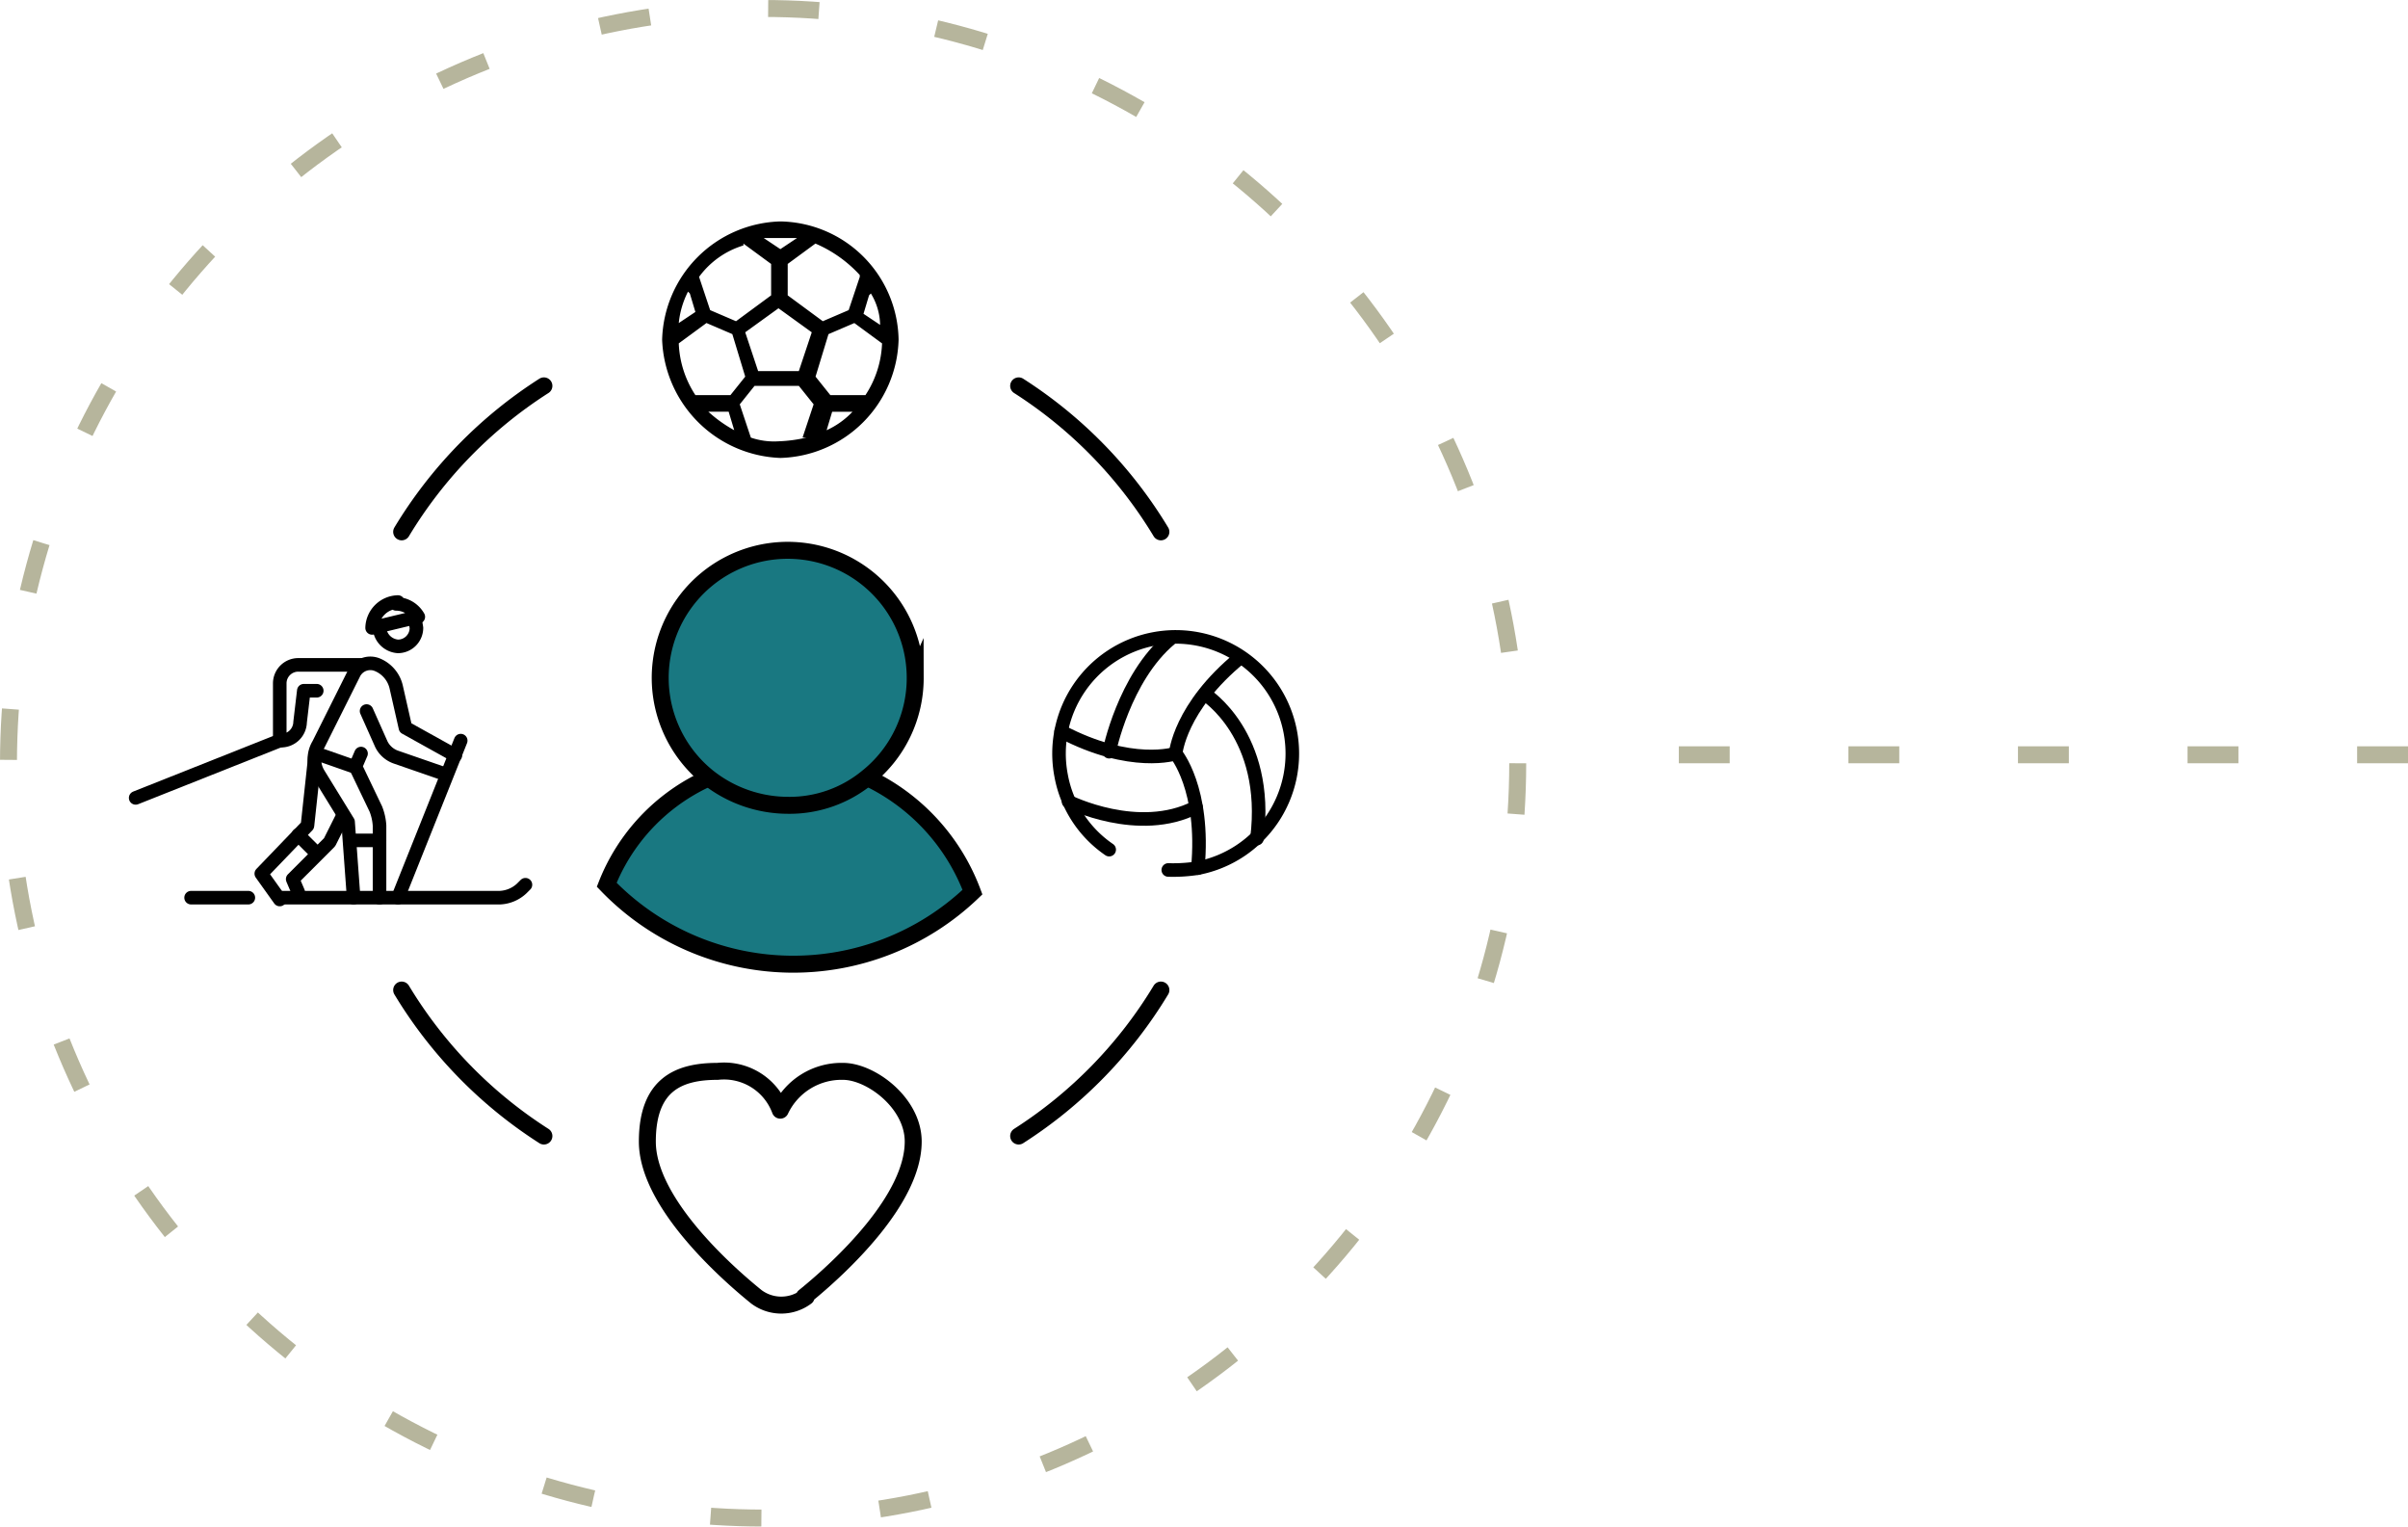
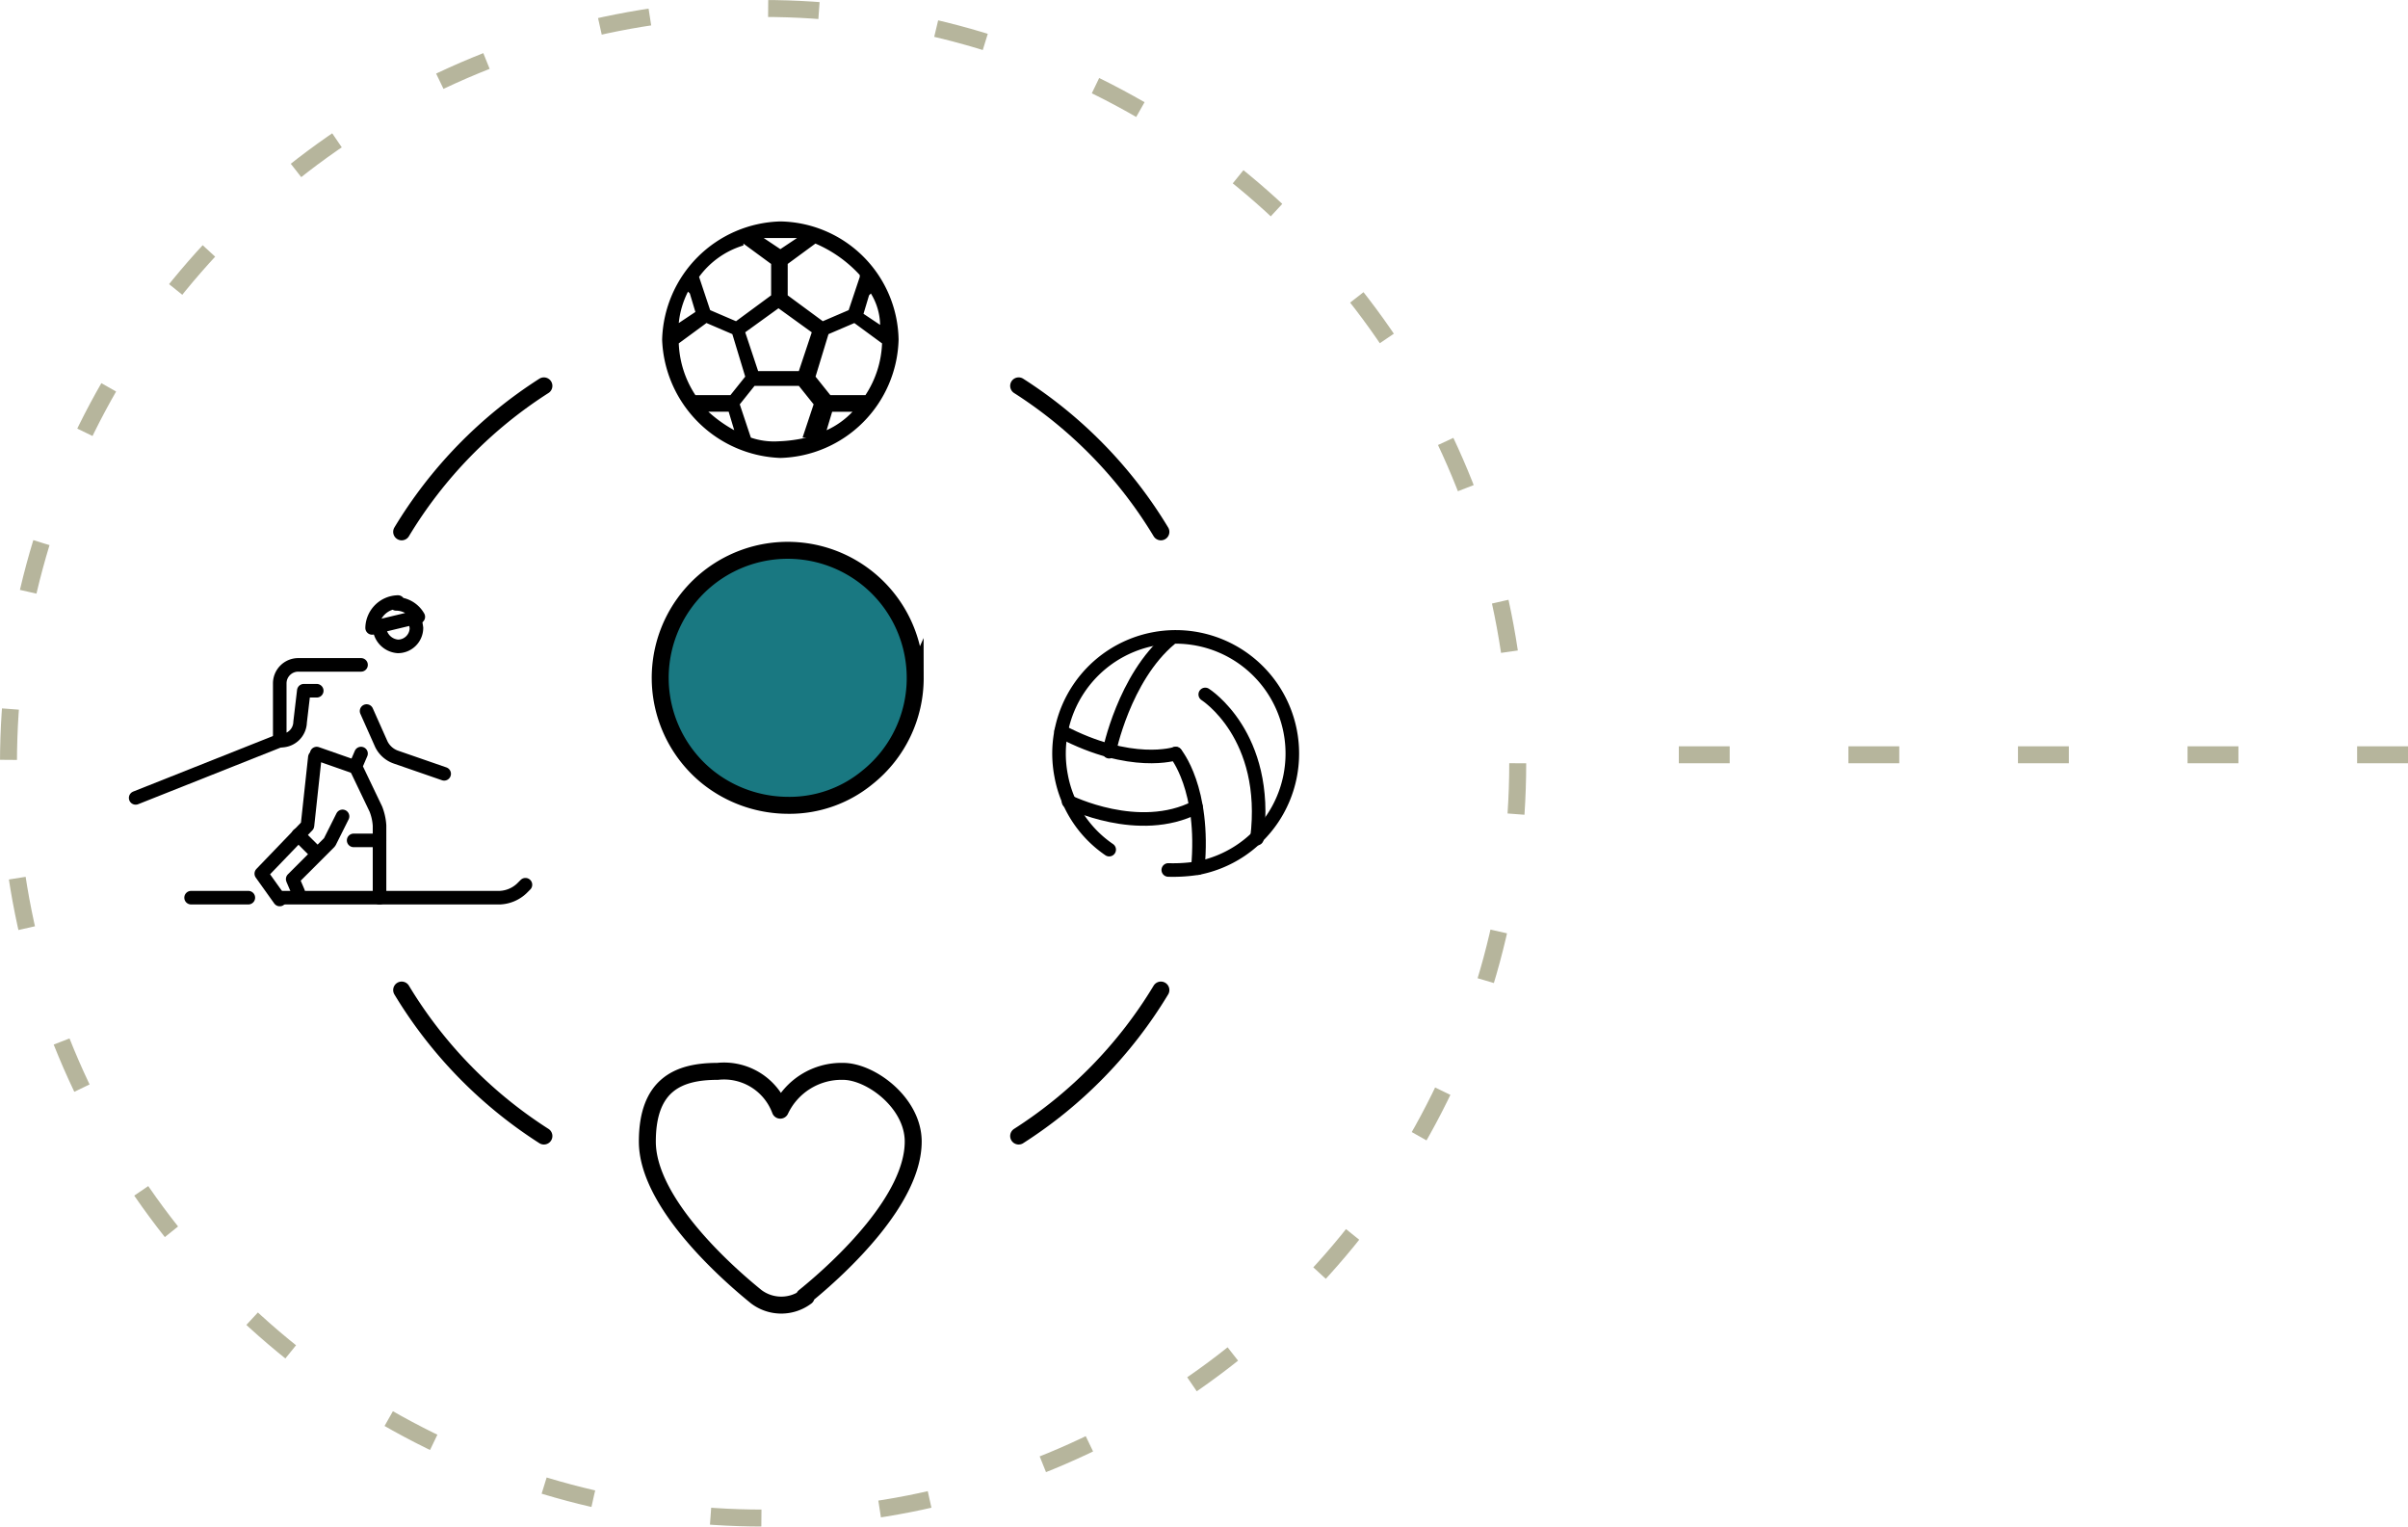
<svg xmlns="http://www.w3.org/2000/svg" id="icon_elenco_sport" width="142" height="90" viewBox="0 0 142 90">
  <g id="Warstwa_1">
    <g id="Warstwa_1-2">
      <g id="Group_34" data-name="Group 34">
        <circle id="Ellipse_18" data-name="Ellipse 18" cx="45" cy="45" r="45" fill="none" />
        <circle id="Ellipse_19" data-name="Ellipse 19" cx="44.5" cy="44.5" r="44.5" transform="translate(0.5 0.5)" fill="none" stroke="#b6b59c" stroke-width="1" stroke-dasharray="3 7" />
      </g>
      <path id="Path_129" data-name="Path 129" d="M142,44.5H94.9" fill="none" stroke="#b6b59c" stroke-width="1" stroke-dasharray="3 7" />
    </g>
    <g id="Group_35" data-name="Group 35" transform="translate(35.778 32.445)">
-       <path id="Path_130" data-name="Path 130" d="M57.069,50.734A15.264,15.264,0,0,1,35.5,50.3,11.509,11.509,0,0,1,50.86,43.98a12.192,12.192,0,0,1,6.209,6.754Z" transform="translate(-35.5 -30.582)" fill="#197881" stroke="#000" stroke-miterlimit="10" stroke-width="1" />
      <path id="Path_131" data-name="Path 131" d="M53.433,39.116A7.492,7.492,0,0,1,50.6,45a7.219,7.219,0,0,1-4.684,1.634A7.625,7.625,0,0,1,41.232,45a7.518,7.518,0,1,1,12.2-5.882Z" transform="translate(-35.241 -31.6)" fill="#197881" stroke="#000" stroke-miterlimit="10" stroke-width="1" />
    </g>
    <g id="Group_36" data-name="Group 36" transform="translate(23.686 22.75)">
      <g id="g3544" transform="translate(0 0)">
        <path id="path3546" d="M32.788,22.7A26.388,26.388,0,0,0,24.4,31.306" transform="translate(-24.4 -22.7)" fill="none" stroke="#000" stroke-linecap="round" stroke-linejoin="round" stroke-width="1" />
      </g>
      <g id="g3548" transform="translate(36.384 0)">
        <path id="path3550" d="M57.8,22.7a26.388,26.388,0,0,1,8.388,8.606" transform="translate(-57.8 -22.7)" fill="none" stroke="#000" stroke-linecap="round" stroke-linejoin="round" stroke-width="1" />
      </g>
      <g id="g3552" transform="translate(36.384 35.621)">
        <path id="path3554" d="M57.8,64.006A26.388,26.388,0,0,0,66.188,55.4" transform="translate(-57.8 -55.4)" fill="none" stroke="#000" stroke-linecap="round" stroke-linejoin="round" stroke-width="1" />
      </g>
      <g id="g3556" transform="translate(0 35.621)">
        <path id="path3558" d="M32.788,64.006A26.388,26.388,0,0,1,24.4,55.4" transform="translate(-24.4 -55.4)" fill="none" stroke="#000" stroke-linecap="round" stroke-linejoin="round" stroke-width="1" />
      </g>
      <g id="g3576" transform="translate(14.488 40.415)">
        <path id="path3578" d="M47.068,73.09a2.451,2.451,0,0,1-2.941,0c-2.288-1.852-6.427-5.774-6.427-9.15S39.552,59.8,41.839,59.8a3.538,3.538,0,0,1,3.7,2.288,3.994,3.994,0,0,1,3.7-2.288c1.634,0,4.139,1.852,4.139,4.139,0,3.377-4.139,7.3-6.427,9.15Z" transform="translate(-37.7 -59.8)" fill="none" stroke="#000" stroke-linecap="round" stroke-linejoin="round" stroke-width="1" />
      </g>
    </g>
    <g id="Group_38" data-name="Group 38" transform="translate(62.469 37.567)">
      <g id="Group_37" data-name="Group 37" transform="translate(0 0)">
        <path id="Path_132" data-name="Path 132" d="M66.427,50.026a9.371,9.371,0,0,0,1.743-.109,6.879,6.879,0,1,0-8.061-5.447,6.743,6.743,0,0,0,2.832,4.357" transform="translate(-60.002 -36.302)" fill="none" stroke="#000" stroke-linecap="round" stroke-linejoin="round" stroke-width="0.8" />
-         <path id="Path_133" data-name="Path 133" d="M66.3,43.065s.218-2.723,3.813-5.665" transform="translate(-59.439 -36.203)" fill="none" stroke="#000" stroke-linecap="round" stroke-linejoin="round" stroke-width="0.8" />
      </g>
      <path id="Path_134" data-name="Path 134" d="M66.3,42.6s1.743,2.07,1.307,6.754" transform="translate(-59.439 -35.739)" fill="none" stroke="#000" stroke-linecap="round" stroke-linejoin="round" stroke-width="0.8" />
      <path id="Path_135" data-name="Path 135" d="M66.854,42.707s-2.614.871-6.754-1.307" transform="translate(-59.993 -35.846)" fill="none" stroke="#000" stroke-linecap="round" stroke-linejoin="round" stroke-width="0.8" />
      <path id="Path_136" data-name="Path 136" d="M62.7,43.045s.871-4.357,3.595-6.645" transform="translate(-59.76 -36.293)" fill="none" stroke="#000" stroke-linecap="round" stroke-linejoin="round" stroke-width="0.8" />
      <path id="Path_137" data-name="Path 137" d="M67.9,39.4s3.813,2.4,3.05,8.5" transform="translate(-59.296 -36.025)" fill="none" stroke="#000" stroke-linecap="round" stroke-linejoin="round" stroke-width="0.8" />
      <path id="Path_138" data-name="Path 138" d="M60.5,45.2s4.139,2.07,7.516.327" transform="translate(-59.957 -35.507)" fill="none" stroke="#000" stroke-linecap="round" stroke-linejoin="round" stroke-width="0.8" />
    </g>
    <g id="g3548-2" data-name="g3548" transform="translate(8 35.495)">
      <g id="g3550" transform="translate(0 0)">
        <g id="g3556-2" data-name="g3556" transform="translate(10.539 3.62)">
-           <path id="path3558-2" data-name="path3558" d="M21.99,51.533l-.327-4.466L19.92,44.234a1.672,1.672,0,0,1,0-1.743l2.07-4.139a1.081,1.081,0,0,1,1.416-.545h0A1.876,1.876,0,0,1,24.5,39.114l.545,2.4,2.941,1.634" transform="translate(-19.675 -37.723)" fill="none" stroke="#000" stroke-linecap="round" stroke-linejoin="round" stroke-width="0.8" />
-         </g>
+           </g>
        <g id="g3560" transform="translate(13.617 6.427)">
          <path id="path3562" d="M27.075,44l-2.832-.98a1.511,1.511,0,0,1-.871-.763L22.5,40.3" transform="translate(-22.5 -40.3)" fill="none" stroke="#000" stroke-linecap="round" stroke-linejoin="round" stroke-width="0.8" />
        </g>
        <g id="g3564" transform="translate(12.963 8.933)">
          <path id="path3566" d="M22.227,42.6l-.327.763,1.2,2.505a3.181,3.181,0,0,1,.218.98V51.1" transform="translate(-21.9 -42.6)" fill="none" stroke="#000" stroke-linecap="round" stroke-linejoin="round" stroke-width="0.8" />
        </g>
        <g id="g3568" transform="translate(8.497 3.704)">
          <path id="path3570" d="M22.593,37.8h-3.7A1.092,1.092,0,0,0,17.8,38.889v3.377A1.12,1.12,0,0,0,19,41.177l.218-1.852h.763" transform="translate(-17.8 -37.8)" fill="none" stroke="#000" stroke-linecap="round" stroke-linejoin="round" stroke-width="0.8" />
        </g>
        <g id="g3572" transform="translate(7.408 9.15)">
          <path id="path3574" d="M19.959,42.8l-.436,4.031L16.8,49.663l1.089,1.525" transform="translate(-16.8 -42.8)" fill="none" stroke="#000" stroke-linecap="round" stroke-linejoin="round" stroke-width="0.8" />
        </g>
        <g id="g3576-2" data-name="g3576" transform="translate(9.259 12.636)">
          <path id="path3578-2" data-name="path3578" d="M18.827,50.466,18.5,49.7l2.179-2.179L21.441,46" transform="translate(-18.5 -46)" fill="none" stroke="#000" stroke-linecap="round" stroke-linejoin="round" stroke-width="0.8" />
        </g>
        <g id="g3580" transform="translate(3.268 17.429)">
          <path id="path3582" d="M13,50.4h3.377" transform="translate(-13 -50.4)" fill="none" stroke="#000" stroke-linecap="round" stroke-linejoin="round" stroke-width="0.8" />
        </g>
        <g id="g3584" transform="translate(8.497 16.667)">
          <path id="path3586" d="M17.8,50.463H30.763a2.01,2.01,0,0,0,1.307-.545l.218-.218" transform="translate(-17.8 -49.7)" fill="none" stroke="#000" stroke-linecap="round" stroke-linejoin="round" stroke-width="0.8" />
        </g>
        <g id="g3588" transform="translate(15.469 8.17)">
-           <path id="path3590" d="M24.2,51.159,27.9,41.9" transform="translate(-24.2 -41.9)" fill="none" stroke="#000" stroke-linecap="round" stroke-linejoin="round" stroke-width="0.8" />
-         </g>
+           </g>
        <g id="g3592" transform="translate(0 8.17)">
          <path id="path3594" d="M10,45.277,18.5,41.9" transform="translate(-10 -41.9)" fill="none" stroke="#000" stroke-linecap="round" stroke-linejoin="round" stroke-width="0.8" />
        </g>
        <g id="g3596" transform="translate(12.854 14.052)">
          <path id="path3598" d="M23.325,47.3H21.8" transform="translate(-21.8 -47.3)" fill="none" stroke="#000" stroke-linecap="round" stroke-linejoin="round" stroke-width="0.8" />
        </g>
        <g id="g3600" transform="translate(9.586 13.726)">
          <path id="path3602" d="M18.8,47l.98.98" transform="translate(-18.8 -47)" fill="none" stroke="#000" stroke-linecap="round" stroke-linejoin="round" stroke-width="0.8" />
        </g>
        <g id="g3604" transform="translate(10.676 8.933)">
          <path id="path3606" d="M21.979,43.363,19.8,42.6" transform="translate(-19.8 -42.6)" fill="none" stroke="#000" stroke-linecap="round" stroke-linejoin="round" stroke-width="0.8" />
        </g>
        <g id="g3608" transform="translate(14.379 0.98)">
          <path id="path3610" d="M25.27,35.3a4.718,4.718,0,0,1,.109.545,1.092,1.092,0,0,1-1.089,1.089A1.171,1.171,0,0,1,23.2,35.845" transform="translate(-23.2 -35.3)" fill="none" stroke="#000" stroke-linecap="round" stroke-linejoin="round" stroke-width="0.8" />
        </g>
        <g id="g3612" transform="translate(13.944)">
          <path id="path3614" d="M24.325,34.4A1.558,1.558,0,0,0,22.8,35.925l2.723-.654a1.511,1.511,0,0,0-1.307-.763Z" transform="translate(-22.8 -34.4)" fill="none" stroke="#000" stroke-linecap="round" stroke-linejoin="round" stroke-width="0.8" />
        </g>
      </g>
    </g>
    <path id="Path_139" data-name="Path 139" d="M45.472,13.8A7.169,7.169,0,0,0,38.5,20.772a7.246,7.246,0,0,0,6.972,6.972,7.169,7.169,0,0,0,6.972-6.972A7.093,7.093,0,0,0,45.472,13.8Zm5.338,4.248a3.672,3.672,0,0,1,.545,1.852l-.98-.654.327-1.089Zm-.654-.98L49.5,19.029l-1.525.654-2.07-1.525V16.305l1.634-1.2a7.593,7.593,0,0,1,2.614,1.852h0Zm-2.832,3.268-.763,2.288h-2.4L43.4,20.336l1.961-1.416,1.961,1.416ZM45.472,14.78h.98l-.98.654-.98-.654Zm-2.179.327,1.634,1.2v1.852l-2.07,1.525-1.525-.654-.654-1.961a5.044,5.044,0,0,1,2.614-1.852h0Zm-3.159,2.941.327,1.089-.98.654a5.224,5.224,0,0,1,.545-1.852Zm.327,5.991a5.956,5.956,0,0,1-.98-3.05l1.634-1.2,1.525.654L43.4,22.95l-.871,1.089Zm.763.98h1.2l.327,1.089a7.733,7.733,0,0,1-1.525-1.089h0ZM47,26.545a8.409,8.409,0,0,1-1.634.218,4.234,4.234,0,0,1-1.634-.218l-.654-1.961.871-1.089h2.614l.871,1.089-.654,1.961Zm1.2-.436.327-1.089h1.2A4.91,4.91,0,0,1,48.2,26.11Zm2.288-2.07h-2.07l-.871-1.089.763-2.505,1.525-.654,1.634,1.2a5.956,5.956,0,0,1-.98,3.05Z" transform="translate(0.546 -0.745)" />
  </g>
</svg>